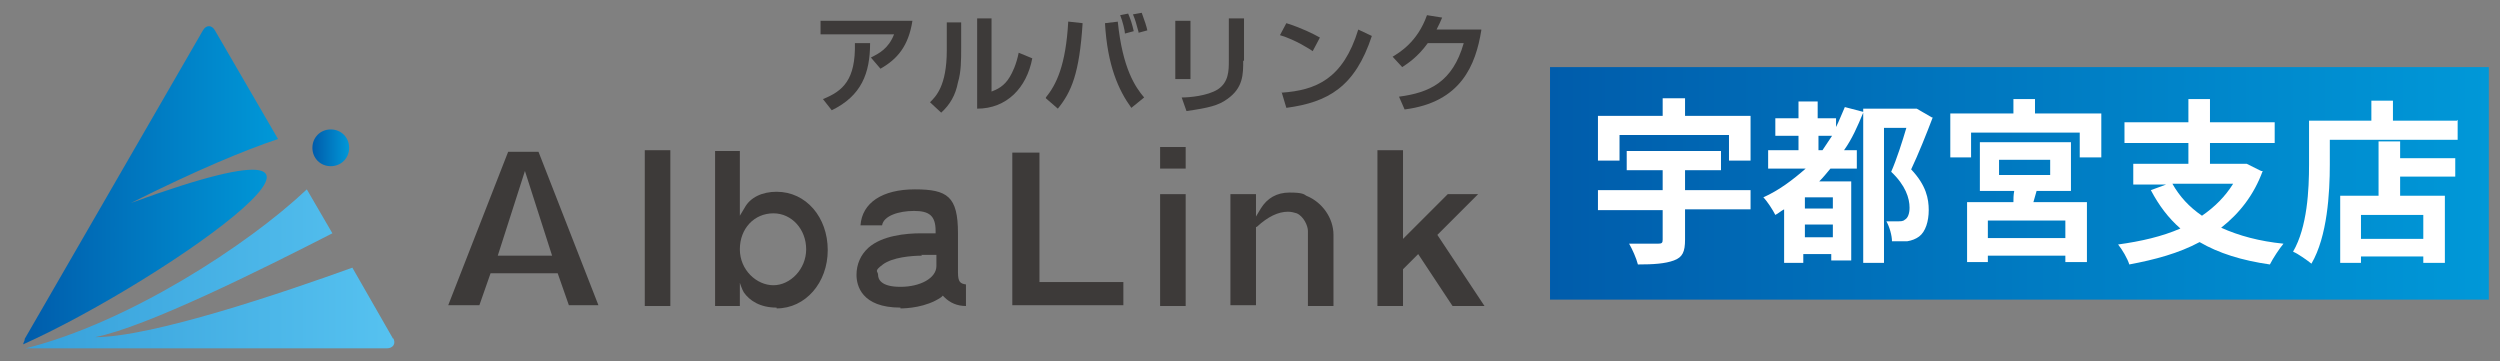
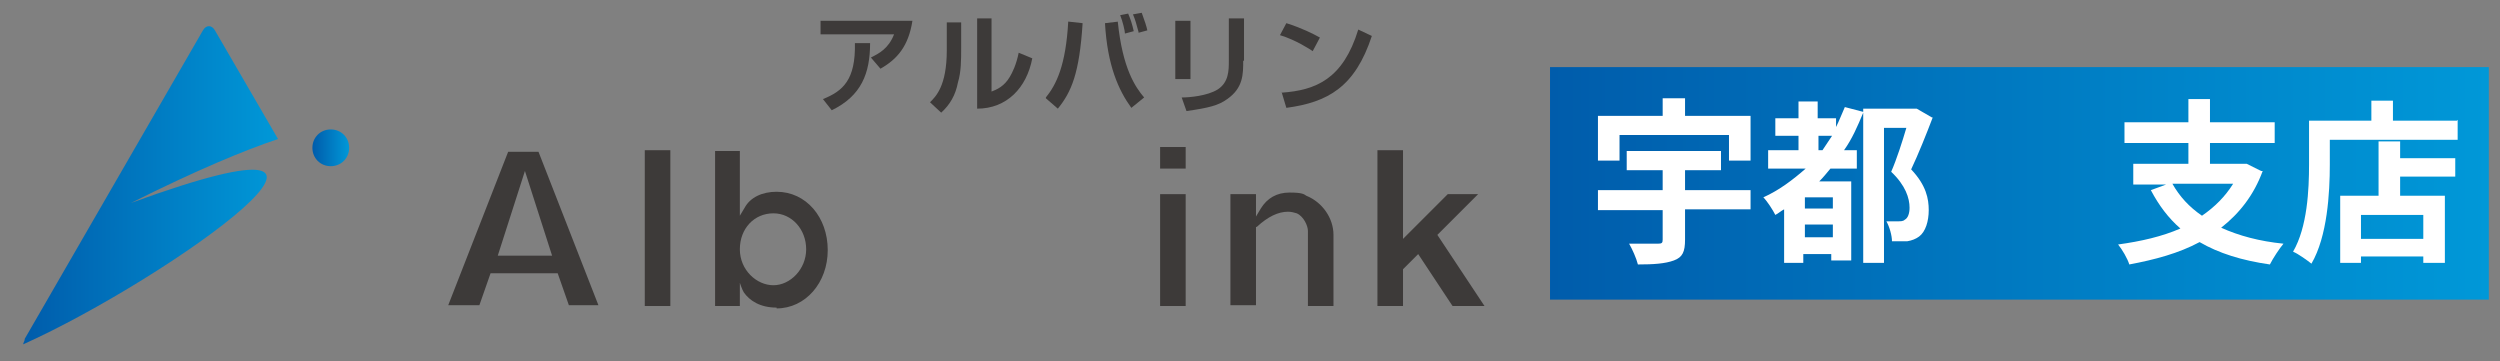
<svg xmlns="http://www.w3.org/2000/svg" version="1.1" viewBox="0 0 312.9 45.2">
  <rect x="0" y="0" width="312.9" height="45.2" fill="#808080" stroke="none" />
  <defs>
    <style>
      .cls-1 {
        fill: #fff;
      }

      .cls-2 {
        fill: url(#_名称未設定グラデーション_2);
      }

      .cls-3 {
        fill: url(#_名称未設定グラデーション);
      }

      .cls-4 {
        fill: url(#_名称未設定グラデーション_4);
      }

      .cls-5 {
        fill: url(#_名称未設定グラデーション_3);
      }

      .cls-6 {
        fill: #3d3a39;
      }
    </style>
    <linearGradient id="_名称未設定グラデーション" data-name="名称未設定グラデーション" x1="3.3" y1="-1641.6" x2="49.4" y2="-1641.6" gradientTransform="translate(0 -1608) scale(1 -1)" gradientUnits="userSpaceOnUse">
      <stop offset="0" stop-color="#37a0da" />
      <stop offset="1" stop-color="#56c2f0" />
    </linearGradient>
    <linearGradient id="_名称未設定グラデーション_2" data-name="名称未設定グラデーション 2" x1="2.9" y1="-1631.2" x2="34.8" y2="-1631.2" gradientTransform="translate(0 -1608) scale(1 -1)" gradientUnits="userSpaceOnUse">
      <stop offset="0" stop-color="#005cab" />
      <stop offset="1" stop-color="#0098d8" />
    </linearGradient>
    <linearGradient id="_名称未設定グラデーション_3" data-name="名称未設定グラデーション 3" x1="39.1" y1="-1626.5" x2="43.7" y2="-1626.5" gradientTransform="translate(0 -1608) scale(1 -1)" gradientUnits="userSpaceOnUse">
      <stop offset="0" stop-color="#005cab" />
      <stop offset="1" stop-color="#0098d8" />
    </linearGradient>
    <linearGradient id="_名称未設定グラデーション_4" data-name="名称未設定グラデーション 4" x1="194" y1="-1614.9" x2="311.5" y2="-1614.9" gradientTransform="translate(0 -1592) scale(1 -1)" gradientUnits="userSpaceOnUse">
      <stop offset="0" stop-color="#005cab" />
      <stop offset="1" stop-color="#0098d8" />
    </linearGradient>
  </defs>
  <g>
    <g id="_レイヤー_1">
      <g>
        <g>
-           <path class="cls-3" d="M49.2,42.4l-5.1-8.9c-8.3,3-25,8.7-32.2,8.7,6.5-1.3,20.9-8.5,29.7-13l-3.2-5.5c-7.4,7-22.4,16.7-35.2,19.9h45.2c.8,0,1.2-.6.8-1.3h0Z" />
          <g>
            <path class="cls-2" d="M16.4,25.4c8.2-4.1,14.2-6.6,18.4-8l-7.9-13.6c-.4-.7-1.1-.7-1.5,0L3.1,42.4c0,.3-.2.5-.2.7,18.2-8.2,50.5-31.2,13.5-17.7Z" />
            <path class="cls-5" d="M43.7,18.5c0,1.3-1,2.3-2.3,2.3s-2.3-1-2.3-2.3,1-2.3,2.3-2.3,2.3,1,2.3,2.3Z" />
          </g>
        </g>
        <g>
          <path class="cls-6" d="M71.2,38.2l-1.4-4h-8.4l-1.4,4h-3.9l7.5-19.2h3.8l7.5,19.2h-3.8.1ZM62.3,32h6.8l-3.4-10.6s-3.4,10.6-3.4,10.6Z" />
          <path class="cls-6" d="M80.7,18.8h3.2v19.5h-3.2v-19.5Z" />
          <path class="cls-6" d="M97.2,38.5c-2.1,0-3.4-.9-4.1-1.9-.2-.3-.5-1.2-.5-1.2v2.9h-3.1v-19.4h3.1v8.1l.6-1c.7-1.3,2.2-2,4-2,3.7,0,6.4,3.2,6.4,7.3s-2.8,7.3-6.4,7.3h0ZM96.8,26.7c-2.4,0-4.2,1.9-4.2,4.5s2.1,4.5,4.2,4.5,4.1-2,4.1-4.5-1.8-4.5-4.1-4.5Z" />
-           <path class="cls-6" d="M112.7,38.5c-4.9,0-5.5-2.8-5.5-4.1s.5-2.5,1.5-3.4c1.7-1.5,4.6-1.8,6.6-1.8s1,0,1.5,0h.3v-.3c0-1.9-.8-2.5-2.7-2.5s-3.8.6-4,1.8h-2.7c.2-2.8,2.7-4.5,6.8-4.5s5.4.9,5.4,5.5v4.9c0,1.2.3,1.4,1,1.5v2.7c-1.1,0-2-.4-2.7-1.1l-.2-.2-.2.2c-1.9,1.3-4.4,1.4-5.1,1.4h0ZM115.4,32c-1.3,0-3.7.2-4.9,1.1s-.6.8-.6,1.3.3,1.5,2.8,1.5,4.5-1.1,4.5-2.6v-1.4h-1.9,0Z" />
-           <path class="cls-6" d="M126.7,38.2v-19.1h3.4v16.2h10.5v2.9h-14,.1Z" />
          <path class="cls-6" d="M145.2,18.4h3.2v2.7h-3.2v-2.7ZM145.2,24.3h3.2v14h-3.2v-14Z" />
          <path class="cls-6" d="M163.7,38.3v-9.4c0-.6-.5-1.8-1.4-2.2-.3-.1-.7-.2-1.1-.2-1.2,0-2.5.6-3.9,1.9h-.1v9.8h-3.2v-13.9h3.2v2.8l.6-1c.8-1.3,2-2,3.6-2s1.8.2,2.1.4c2,.8,3.4,2.8,3.4,4.9v8.9h-3.2Z" />
          <path class="cls-6" d="M181.8,38.3l-4.3-6.5-1.9,1.9v4.6h-3.2v-19.5h3.2v11.1l5.6-5.6h3.8l-5.1,5.1,5.9,8.9h-4Z" />
        </g>
        <g>
          <path class="cls-6" d="M114.2,2.6c-.5,3.2-1.9,4.8-4,6l-1.2-1.4c1-.5,2.2-1.1,2.9-2.9h-9.2v-1.7s11.5,0,11.5,0ZM103,12.4c2.5-1,4.1-2.4,4-7h1.9c0,3.8-1.1,6.6-4.8,8.4l-1.1-1.4Z" />
          <path class="cls-6" d="M120.3,6c0,1.5,0,3-.4,4.3-.3,1.6-1,2.8-2.1,3.8l-1.4-1.3c.7-.7,2.1-2,2.1-6.5v-3.5h1.8v3.3h0ZM124,11.5c.8-.3,1.7-.7,2.4-1.9.3-.5.8-1.5,1.1-3l1.7.7c-.7,3.7-3.2,6.3-6.9,6.3V2.3h1.8v9.2h0Z" />
          <path class="cls-6" d="M130.9,12.2c1.3-1.6,2.5-4,2.8-9.5l1.8.2c-.4,6.3-1.4,8.6-3.1,10.7l-1.5-1.3h0ZM139.9,2.7c.6,5.9,2.2,8.2,3.3,9.5l-1.6,1.3c-1.6-2.2-3-5.3-3.3-10.6l1.7-.2h0ZM140.8,4.2c0-.3-.3-1.6-.6-2.3l1-.2c.3.7.5,1.3.7,2.2l-1.1.3h0ZM142.5,4c-.3-1.1-.4-1.5-.7-2.2l1.1-.2c.4,1.1.6,1.7.7,2.2l-1.1.3h0Z" />
          <path class="cls-6" d="M149,9.9h-1.9V2.6h1.9v7.4h0ZM155.6,7.6c0,1.7,0,3.4-2,4.8-1.1.8-2.3,1.1-5.1,1.5l-.6-1.7c1,0,3.2-.2,4.5-1,1.4-.9,1.4-2.4,1.4-3.6V2.3h1.9v5.3h0Z" />
          <path class="cls-6" d="M164.3,6.4c-.3-.2-2.1-1.4-4.1-2l.8-1.5c1.9.6,3.3,1.3,4.2,1.8,0,0-.9,1.7-.9,1.7ZM160.4,11.6c4.3-.3,7.7-1.7,9.6-7.9l1.7.8c-2.1,6.4-5.5,8.3-10.7,9l-.6-2h0Z" />
-           <path class="cls-6" d="M185.4,3.8c-.7,4.3-2.5,9-9.6,9.9l-.7-1.6c3.8-.5,6.7-1.8,8.1-6.7h-4.5c-1.3,1.8-2.6,2.6-3.2,3l-1.2-1.3c.8-.5,3.1-1.8,4.3-5.2l1.9.3c-.2.5-.4.9-.7,1.5h5.6,0Z" />
        </g>
      </g>
      <rect class="cls-4" x="194" y="8.4" width="117.5" height="29.1" />
      <g>
        <path class="cls-1" d="M219.1,26.2h-8.2v3.8c0,1.5-.3,2.2-1.4,2.6-1.1.4-2.5.5-4.5.5-.2-.8-.7-1.9-1.1-2.6,1.4,0,3.1,0,3.6,0,.5,0,.6-.1.6-.5v-3.7h-8.1v-2.5h8.1v-2.5h-4.5v-2.4h11.8v2.4h-4.5v2.5h8.2v2.5ZM202.6,20.1h-2.6v-5.6h8.1v-2.2h2.8v2.2h8.2v5.6h-2.7v-3.2h-13.7v3.2Z" />
        <path class="cls-1" d="M241.9,14.7c-.8,2.1-1.8,4.6-2.7,6.5,1.9,2,2.2,3.7,2.2,5.1s-.4,2.7-1.2,3.3c-.4.3-.9.5-1.5.6-.5,0-1.2,0-1.9,0,0-.7-.3-1.8-.7-2.5.5,0,1,0,1.4,0s.7,0,.9-.2c.4-.2.6-.8.6-1.5,0-1.2-.5-2.8-2.3-4.5.7-1.6,1.4-3.8,1.9-5.5h-2.8v16.9h-2.6V14.1c-.7,1.7-1.4,3.3-2.4,4.7h1.6v2.3h-3.3c-.5.6-.9,1.1-1.4,1.6h4v9.9h-2.5v-.8h-3.5v1.1h-2.4v-6.7c-.4.2-.7.5-1.1.7-.3-.6-1-1.7-1.5-2.2,2-.9,3.7-2.2,5.3-3.6h-4.7v-2.3h3.8v-1.8h-2.9v-2.2h2.9v-2.1h2.4v2.1h2.3v1.1c.4-.8.7-1.6,1.1-2.5l2.3.6v-.4h6.7c0,0,1.9,1.1,1.9,1.1ZM229.4,24.7h-3.5v1.4h3.5v-1.4ZM229.4,29.7v-1.6h-3.5v1.6h3.5ZM228.1,18.8c.4-.6.8-1.2,1.2-1.8h-1.7v1.8h.4Z" />
-         <path class="cls-1" d="M263,14.2v5.5h-2.7v-3.1h-13.6v3.1h-2.6v-5.5h7.9v-1.8h2.7v1.8h8.2ZM254.6,25.3h6.6v7.5h-2.7v-.8h-9.7v.8h-2.6v-7.5h5.8c0-.4,0-.9.1-1.4h-4.3v-6.1h11.4v6.1h-4.3l-.4,1.4ZM258.5,27.6h-9.7v2.2h9.7v-2.2ZM250.2,21.9h6.4v-1.9h-6.4v1.9Z" />
        <path class="cls-1" d="M283.2,21.4c-1.1,3-2.9,5.3-5.2,7.1,2.2,1,4.8,1.7,7.8,2-.5.6-1.3,1.8-1.7,2.6-3.5-.5-6.4-1.4-8.8-2.8-2.6,1.4-5.6,2.2-8.8,2.8-.2-.7-.9-1.9-1.4-2.5,2.9-.4,5.5-1,7.8-2-1.5-1.3-2.7-2.9-3.7-4.8l1.9-.7h-4.1v-2.6h6.9v-2.6h-8v-2.6h8v-2.9h2.7v2.9h8.1v2.6h-8.1v2.6h4.6c0,0,1.8.9,1.8.9ZM271.9,23c.9,1.6,2.1,2.9,3.7,4,1.6-1.1,2.9-2.4,3.9-4h-7.6Z" />
        <path class="cls-1" d="M307.6,15v2.5h-16v3.1c0,3.5-.3,9-2.3,12.4-.5-.4-1.6-1.2-2.3-1.5,1.8-3.1,2-7.8,2-10.9v-5.5h7.8v-2.5h2.7v2.5h8ZM300.4,19.8h6.9v2.3h-6.9v2.4h5.6v8.4h-2.7v-.8h-7.8v.8h-2.6v-8.4h4.8v-6.8h2.7v2.1ZM303.3,26.9h-7.8v3h7.8v-3Z" />
      </g>
    </g>
  </g>
</svg>